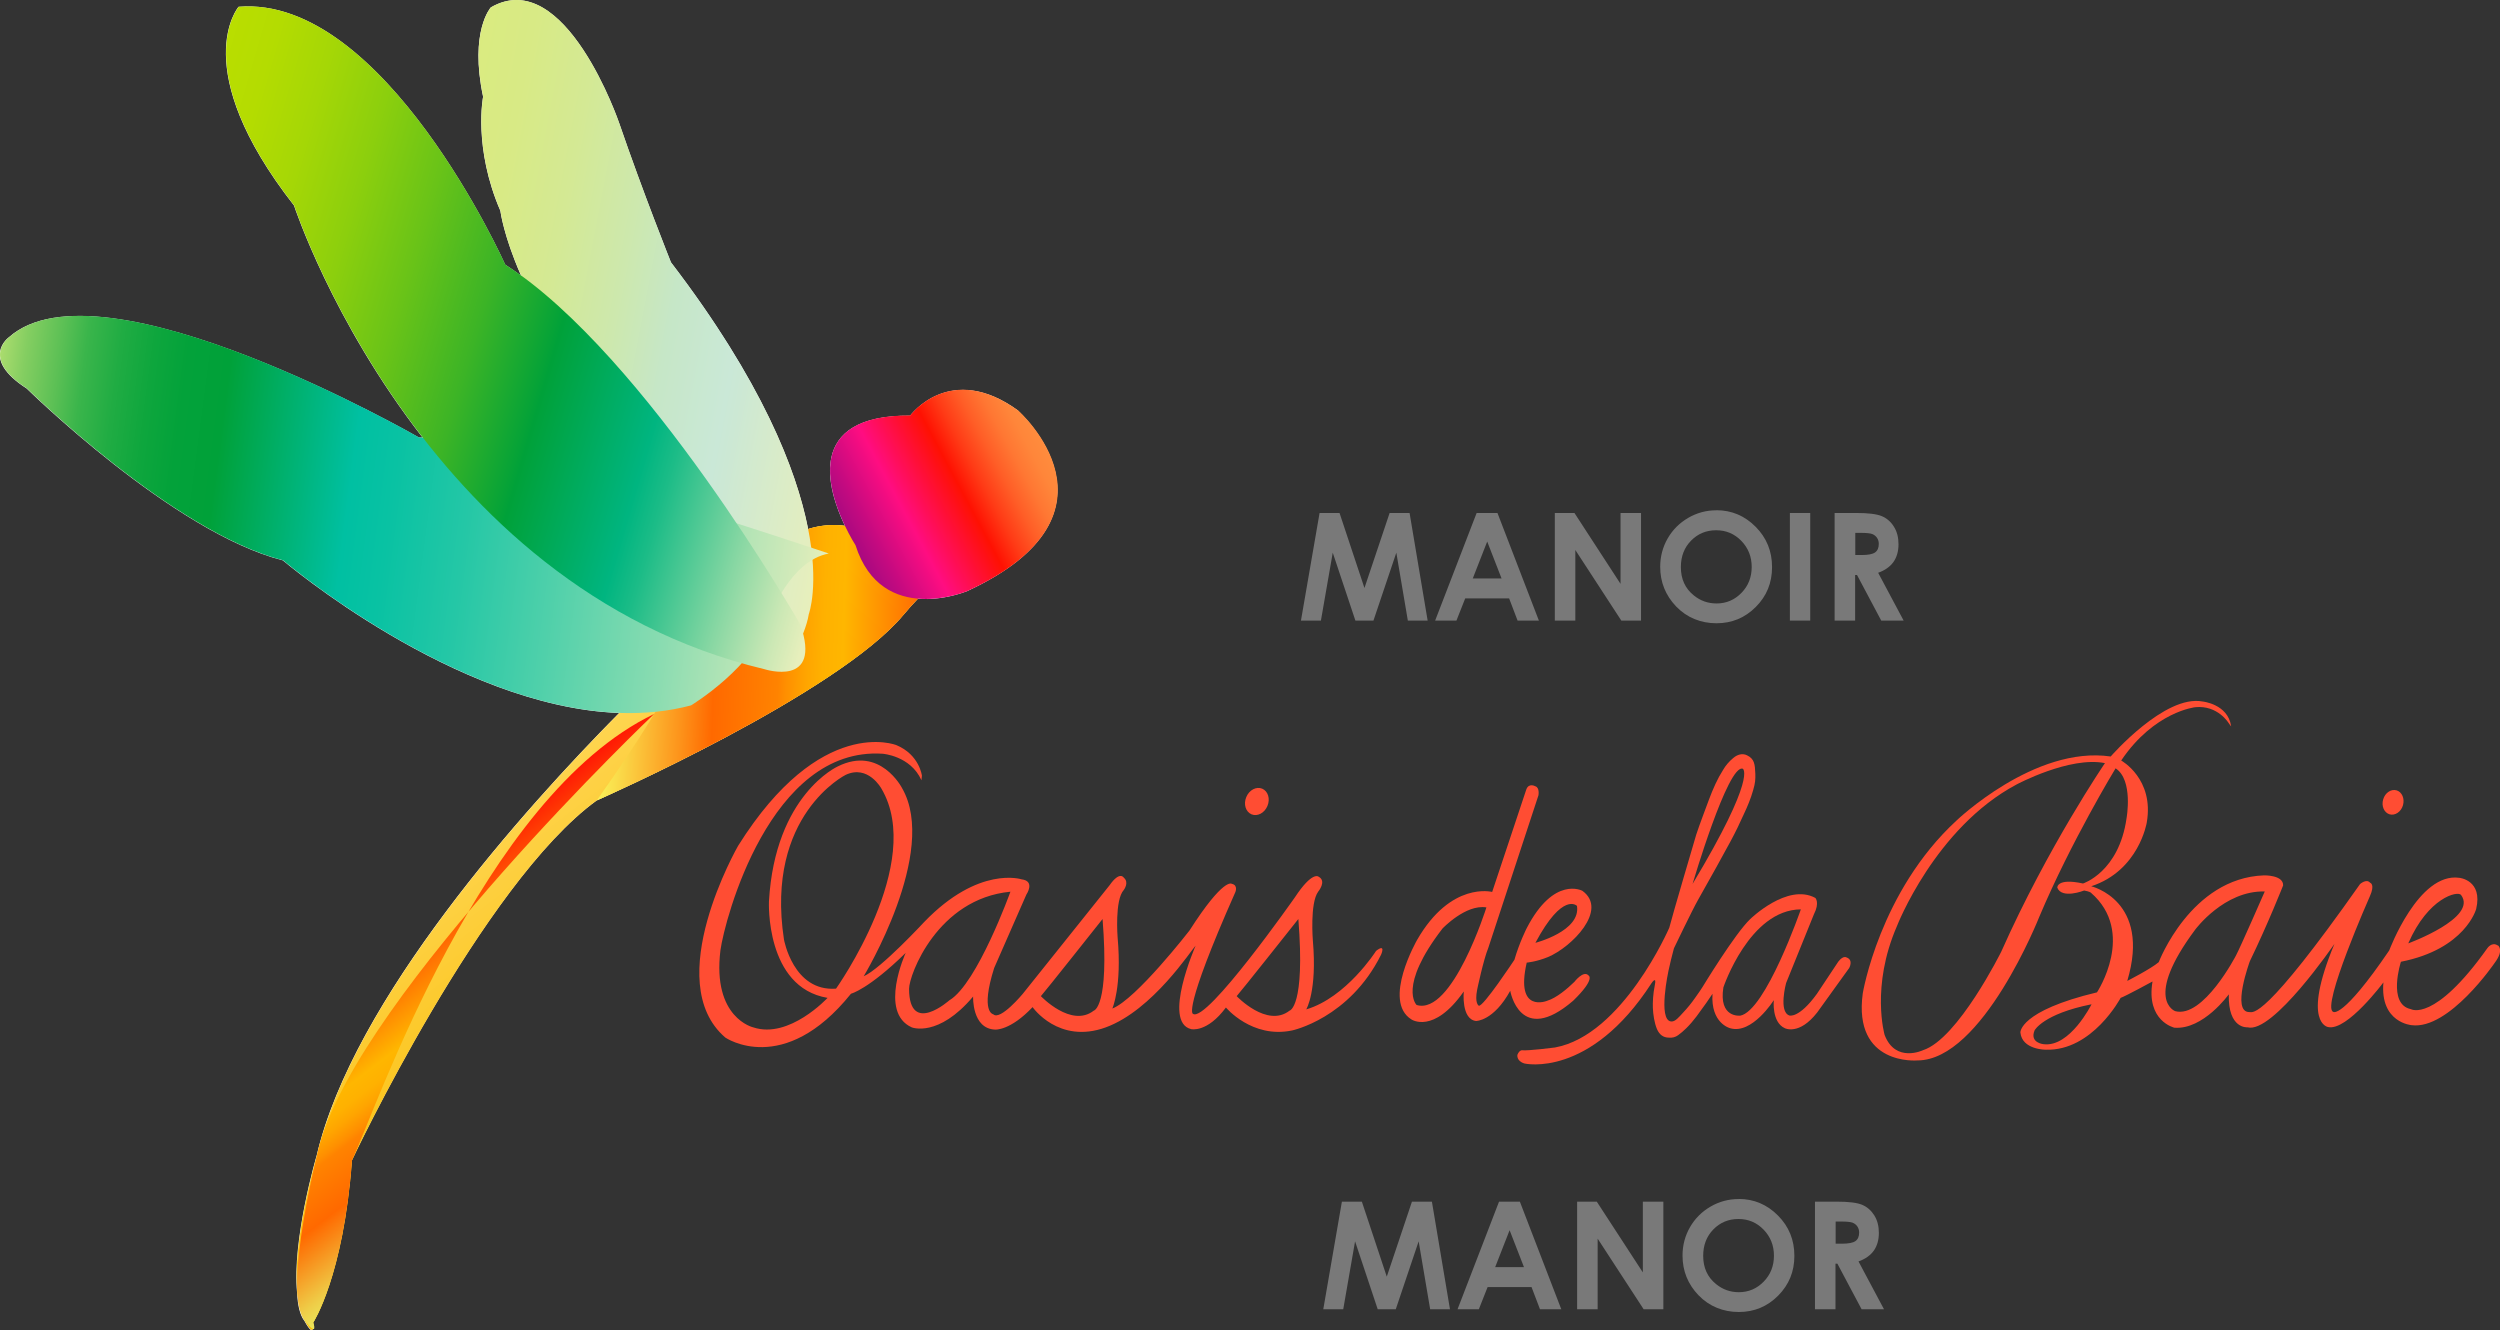
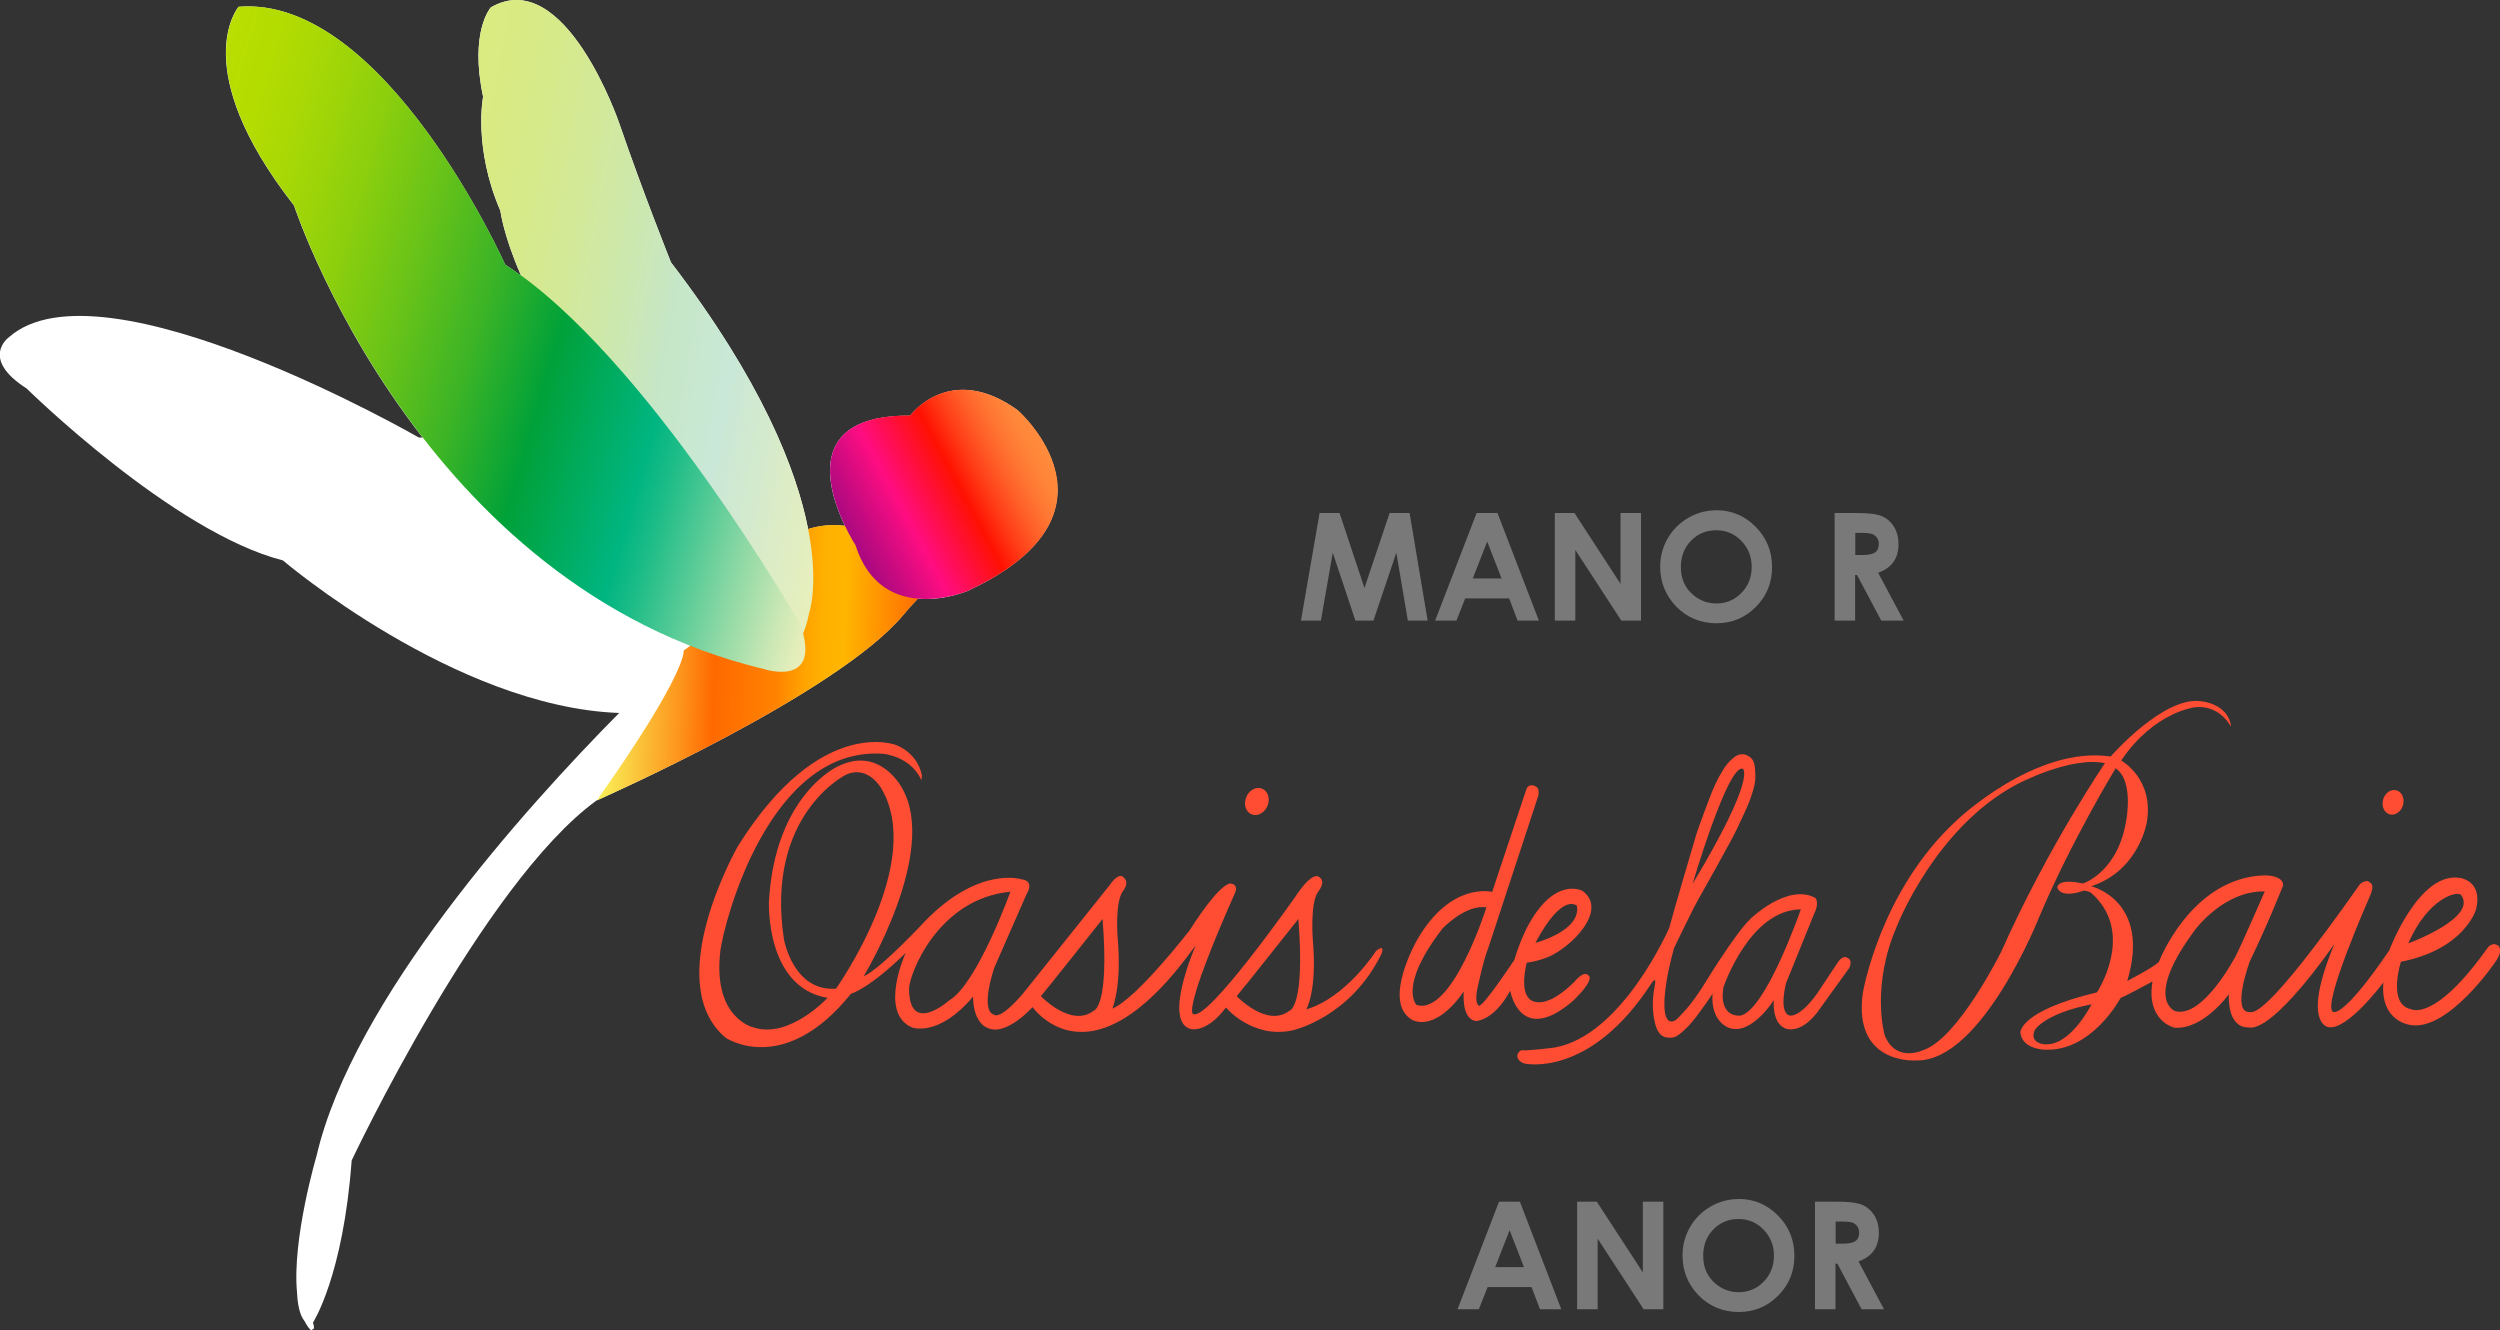
<svg xmlns="http://www.w3.org/2000/svg" id="Layer_2" viewBox="0 0 316.92 168.6">
  <rect x="0" y="0" width="316.92" height="168.6" fill="#333333" stroke="none" />
  <defs>
    <style>.cls-1{fill:none;isolation:isolate;}.cls-2{fill:#ff4d33;}.cls-3{fill:#fff;}.cls-4{fill:#797979;}.cls-5{fill:url(#linear-gradient-6);}.cls-5,.cls-6,.cls-7,.cls-8,.cls-9,.cls-10,.cls-11{mix-blend-mode:multiply;}.cls-6{fill:url(#linear-gradient-7);}.cls-7{fill:url(#linear-gradient-5);}.cls-8{fill:url(#linear-gradient-4);}.cls-9{fill:url(#linear-gradient-2);}.cls-10{fill:url(#linear-gradient-3);}.cls-11{fill:url(#linear-gradient);}</style>
    <linearGradient id="linear-gradient" x1="185.36" y1="273.86" x2="152.49" y2="246.28" gradientTransform="translate(-29.79 -179.21) rotate(12.46)" gradientUnits="userSpaceOnUse">
      <stop offset="0" stop-color="#fabd00" />
      <stop offset=".33" stop-color="#fbc41a" />
      <stop offset="1" stop-color="#ffd85a" />
    </linearGradient>
    <linearGradient id="linear-gradient-2" x1="160.06" y1="232.92" x2="210.24" y2="223.5" gradientTransform="translate(-29.79 -179.21) rotate(12.46)" gradientUnits="userSpaceOnUse">
      <stop offset="0" stop-color="#f9f258" />
      <stop offset=".06" stop-color="#fad747" />
      <stop offset=".2" stop-color="#fd941b" />
      <stop offset=".28" stop-color="#ff6900" />
      <stop offset=".44" stop-color="#ff8300" />
      <stop offset=".46" stop-color="#ff8f00" />
      <stop offset=".51" stop-color="orange" />
      <stop offset=".55" stop-color="#ffb100" />
      <stop offset=".6" stop-color="#ffb600" />
      <stop offset="1" stop-color="#ff1904" />
    </linearGradient>
    <linearGradient id="linear-gradient-3" x1="128.65" y1="-30.11" x2="80.72" y2="-70.33" gradientTransform="translate(23.52 121.6) rotate(-23.4) scale(.81 1)" gradientUnits="userSpaceOnUse">
      <stop offset="0" stop-color="#e7efbc" />
      <stop offset=".25" stop-color="#cce8d4" />
      <stop offset=".28" stop-color="#cae8d7" />
      <stop offset=".44" stop-color="#c6e7c7" />
      <stop offset=".57" stop-color="#cde8ad" />
      <stop offset=".73" stop-color="#d4e994" />
      <stop offset=".88" stop-color="#d8ea85" />
      <stop offset="1" stop-color="#daeb80" />
    </linearGradient>
    <linearGradient id="linear-gradient-4" x1="169.09" y1="293.29" x2="141.35" y2="270.01" gradientTransform="translate(-29.79 -179.21) rotate(12.46)" gradientUnits="userSpaceOnUse">
      <stop offset="0" stop-color="#ebe75b" />
      <stop offset=".07" stop-color="#efcc47" />
      <stop offset=".21" stop-color="#f98917" />
      <stop offset=".28" stop-color="#ff6900" />
      <stop offset=".44" stop-color="#ff8300" />
      <stop offset=".46" stop-color="#ff8f00" />
      <stop offset=".51" stop-color="orange" />
      <stop offset=".55" stop-color="#ffb100" />
      <stop offset=".6" stop-color="#ffb600" />
      <stop offset="1" stop-color="#ff1904" />
    </linearGradient>
    <linearGradient id="linear-gradient-5" x1="342.44" y1="-304.47" x2="367.81" y2="-294.1" gradientTransform="translate(124.3 526.52) rotate(-50.41)" gradientUnits="userSpaceOnUse">
      <stop offset="0" stop-color="#a80980" />
      <stop offset=".09" stop-color="#c20a80" />
      <stop offset=".28" stop-color="#ff0d81" />
      <stop offset=".56" stop-color="#ff1102" />
      <stop offset=".66" stop-color="#ff3b16" />
      <stop offset=".76" stop-color="#ff5e27" />
      <stop offset=".85" stop-color="#f73" />
      <stop offset=".93" stop-color="#ff863a" />
      <stop offset="1" stop-color="#ff8c3d" />
    </linearGradient>
    <linearGradient id="linear-gradient-6" x1="239.02" y1="-105.76" x2="161.65" y2="-170.69" gradientTransform="translate(-49.41 304.88) rotate(-32.77) scale(1.07 1.06)" gradientUnits="userSpaceOnUse">
      <stop offset="0" stop-color="#e7efbc" />
      <stop offset=".03" stop-color="#d7ebba" />
      <stop offset=".18" stop-color="#8bdcb1" />
      <stop offset=".32" stop-color="#4fd0aa" />
      <stop offset=".43" stop-color="#24c7a6" />
      <stop offset=".52" stop-color="#09c2a3" />
      <stop offset=".57" stop-color="#00c0a2" />
      <stop offset=".73" stop-color="#00a139" />
      <stop offset=".78" stop-color="#03a23a" />
      <stop offset=".82" stop-color="#0ea63d" />
      <stop offset=".86" stop-color="#20ac43" />
      <stop offset=".9" stop-color="#3ab54b" />
      <stop offset=".93" stop-color="#5cc055" />
      <stop offset=".97" stop-color="#84ce61" />
      <stop offset="1" stop-color="#abdc6e" />
    </linearGradient>
    <linearGradient id="linear-gradient-7" x1="204.03" y1="-49.8" x2="134.46" y2="-108.18" gradientTransform="translate(-59.43 182.23) rotate(-20.99) scale(.98 1.08)" gradientUnits="userSpaceOnUse">
      <stop offset="0" stop-color="#e7efbc" />
      <stop offset=".04" stop-color="#cce8b5" />
      <stop offset=".12" stop-color="#88d7a3" />
      <stop offset=".24" stop-color="#1cbc87" />
      <stop offset=".28" stop-color="#00b580" />
      <stop offset=".44" stop-color="#00a139" />
      <stop offset=".45" stop-color="#06a337" />
      <stop offset=".55" stop-color="#3cb426" />
      <stop offset=".66" stop-color="#69c318" />
      <stop offset=".76" stop-color="#8ccf0d" />
      <stop offset=".85" stop-color="#a5d706" />
      <stop offset=".93" stop-color="#b4dc01" />
      <stop offset="1" stop-color="#bade00" />
    </linearGradient>
  </defs>
  <g id="Layer_1-2">
    <g id="MOB_RGB" class="cls-1">
      <path class="cls-4" d="m167.28,65.03h2.53l3.16,9.51,3.19-9.51h2.53l2.29,13.64h-2.51l-1.46-8.61-2.9,8.61h-2.29l-2.87-8.61-1.5,8.61h-2.53l2.36-13.64Z" />
      <path class="cls-4" d="m187.2,65.03h2.63l5.25,13.64h-2.7l-1.07-2.81h-5.57l-1.11,2.81h-2.7l5.26-13.64Zm1.33,3.62l-1.83,4.68h3.65l-1.82-4.68Z" />
      <path class="cls-4" d="m197.1,65.03h2.49l5.84,8.98v-8.98h2.6v13.64h-2.5l-5.83-8.95v8.95h-2.6v-13.64Z" />
      <path class="cls-4" d="m217.58,64.68c1.93,0,3.59.7,4.98,2.1,1.39,1.4,2.08,3.1,2.08,5.11s-.69,3.68-2.06,5.05c-1.37,1.38-3.03,2.07-4.99,2.07s-3.75-.71-5.1-2.12c-1.36-1.42-2.03-3.1-2.03-5.04,0-1.3.32-2.5.95-3.6.63-1.09,1.5-1.96,2.6-2.6,1.1-.64,2.29-.96,3.57-.96Zm-.03,2.54c-1.26,0-2.32.44-3.18,1.32-.86.88-1.29,1.99-1.29,3.35,0,1.51.54,2.7,1.63,3.58.84.69,1.81,1.03,2.9,1.03,1.23,0,2.28-.45,3.15-1.34.87-.89,1.3-1.99,1.3-3.29s-.44-2.4-1.31-3.3c-.87-.9-1.93-1.35-3.18-1.35Z" />
-       <path class="cls-4" d="m226.9,65.03h2.58v13.64h-2.58v-13.64Z" />
      <path class="cls-4" d="m232.58,65.03h2.75c1.5,0,2.58.13,3.22.4.64.27,1.15.71,1.54,1.34.39.62.58,1.36.58,2.22,0,.9-.22,1.65-.64,2.25-.43.6-1.08,1.06-1.94,1.37l3.23,6.06h-2.84l-3.07-5.78h-.24v5.78h-2.6v-13.64Zm2.6,5.33h.81c.83,0,1.39-.11,1.71-.33.31-.22.47-.58.47-1.08,0-.3-.08-.56-.23-.78-.15-.22-.36-.38-.62-.48-.26-.09-.73-.14-1.42-.14h-.71v2.8Z" />
-       <path class="cls-4" d="m170.11,152.33h2.53l3.16,9.51,3.19-9.51h2.53l2.29,13.64h-2.51l-1.46-8.61-2.9,8.61h-2.29l-2.87-8.61-1.5,8.61h-2.53l2.36-13.64Z" />
      <path class="cls-4" d="m190.04,152.33h2.63l5.25,13.64h-2.7l-1.07-2.81h-5.57l-1.11,2.81h-2.7l5.26-13.64Zm1.33,3.62l-1.83,4.68h3.65l-1.82-4.68Z" />
      <path class="cls-4" d="m199.93,152.33h2.49l5.84,8.97v-8.97h2.6v13.64h-2.5l-5.83-8.95v8.95h-2.6v-13.64Z" />
      <path class="cls-4" d="m220.41,151.99c1.93,0,3.59.7,4.98,2.1,1.39,1.4,2.08,3.1,2.08,5.11s-.69,3.67-2.06,5.05c-1.37,1.38-3.03,2.07-4.99,2.07s-3.75-.71-5.1-2.12c-1.36-1.41-2.03-3.1-2.03-5.04,0-1.3.32-2.5.95-3.6.63-1.09,1.5-1.96,2.6-2.6,1.1-.64,2.29-.96,3.57-.96Zm-.03,2.54c-1.26,0-2.32.44-3.18,1.32-.86.88-1.29,1.99-1.29,3.35,0,1.51.54,2.7,1.63,3.58.84.69,1.81,1.03,2.89,1.03,1.23,0,2.28-.45,3.15-1.34.87-.89,1.3-1.99,1.3-3.29s-.44-2.4-1.31-3.3c-.87-.9-1.93-1.35-3.18-1.35Z" />
      <path class="cls-4" d="m230.09,152.33h2.75c1.5,0,2.58.13,3.22.4.64.27,1.15.72,1.54,1.34.39.62.58,1.36.58,2.22,0,.9-.22,1.65-.64,2.25-.43.6-1.08,1.06-1.94,1.37l3.23,6.06h-2.84l-3.07-5.78h-.24v5.78h-2.6v-13.64Zm2.6,5.33h.81c.83,0,1.39-.11,1.71-.33.31-.22.47-.58.47-1.08,0-.3-.08-.56-.23-.78-.15-.22-.36-.38-.62-.48-.26-.09-.73-.14-1.42-.14h-.71v2.8Z" />
      <path class="cls-2" d="m201.36,123.64c-.64-.66-1.78.83-1.78.83-.88.86-2.27,2.04-3.43,2.39,0,0-4.11,1.72-2.61-4.83,0,0,1.21-.1,2.68-.7,3.01-1.25,7.7-5.99,4.38-8.4,0,0-3.59-1.97-7.06,4.73,0,0-.93,1.82-1.56,4.01,0,0-4,6.06-4.52,5.82,0,0-.55-.28-.2-2.05,0,0,.79-3.78,1.41-5.28l6.36-19.35s.17-.98-.41-1.14c0,0-.83-.47-1.14.43l-4.32,12.97s-5.22-1.38-9.51,6.07c0,0-4.46,7.76-.73,10.09,0,0,2.8,1.93,6.64-3.54,0,0-.35,3.51,1.55,3.74,0,0,2.22.03,4.34-3.83,0,0,1.22,7.08,7.98,1.26,2.91-2.83,1.93-3.21,1.93-3.21Zm-1.45-8.8c.51,3.2-5.27,4.68-5.27,4.68,3.49-6.55,5.27-4.68,5.27-4.68Zm-20.33,12.56s-2.42-2.29,3.28-9.69c0,0,2.94-3.11,5.57-2.68,0,0-4.32,13.75-8.85,12.37Z" />
      <path class="cls-2" d="m174.42,120.58s-3.74,5.87-8.83,7.38c0,0,1.4-2.29.84-8.72,0,0-.39-4.75.67-6.2,0,0,1.12-1.34.06-1.9,0,0-.78-.78-3.02,2.63,0,0-11.2,15.97-12.91,14.75,0,0-1.39-.17,5.37-15.42,0,0,.39-.89-.45-1.06,0,0-1-.89-5.36,5.92,0,0-6.76,8.72-9.78,9.89,0,0,1.23-2.74.67-9,0,0-.39-4.75.78-6.03,0,0,.73-.95,0-1.56,0,0-.5-.89-1.79.95l-11.01,13.77s-2.85,3.44-3.74,2.6c0,0-1.68-.22.11-5.87l4.08-9.3s1.18-1.72-.61-1.94c0,0-5.42-1.78-12.35,5.42,0,0-5.48,5.92-7.66,6.87,0,0,9.55-15.76,4.86-23.86,0,0-2.78-5.42-8.15-2.74,0,0-7.94,3.57-8.72,17.1,0,0-.5,10.9,7.43,12.24,0,0-4.86,5.25-9.41,3.74,0,0-5.23-1.17-4.17-9.78.54-3.9,6.29-25.84,20.56-24.91,0,0,3.53.25,4.92,3.36l.06-.58s-.31-2.65-3.23-3.87c0,0-9.62-3.9-20.07,12.76,0,0-9.89,17.21-1.62,24.31,0,0,7.38,5.08,15.93-5.56,0,0,2.18-.53,6.93-5.17,0,0-3.46,7.54.78,9.44,0,0,3.35,1.34,7.77-3.91,0,0-.17,4.08,2.79,4.19,0,0,1.9.17,4.75-2.85,0,0,3.29,4.75,9.27,2.57,5.98-2.18,10.89-9.89,11.39-10.34,0,0-4.25,9.67-.56,10.56,0,0,2.01.5,4.41-2.74,0,0,3.3,3.97,8.38,2.91,0,0,7.26-1.51,11.29-9.61,0,0,.67-1.51-.67-.45Zm-68.45,4.75c-5.42.39-6.59-6.24-6.59-6.24-2.4-15.78,7.82-20.86,7.82-20.86,2.85-1.34,4.53,1.73,4.53,1.73,5.59,9.44-5.75,25.37-5.75,25.37Zm14.41,1.45s-5.12,4.59-5.14-1.43c0-1.75,3.58-11.42,12.85-12.31,0,0-4.19,11.62-7.71,13.75Zm18.27,1.34c-2.85,2.22-6.7-1.84-6.7-1.84.34-.34,7.82-9.78,7.82-9.78.89,11.23-1.12,11.62-1.12,11.62Zm24.82,0c-2.85,2.22-6.7-1.84-6.7-1.84.34-.34,7.82-9.78,7.82-9.78.89,11.23-1.12,11.62-1.12,11.62Z" />
      <path class="cls-2" d="m158.65,103.23c.74.31,1.65-.16,2.02-1.06.38-.9.08-1.87-.66-2.19-.74-.31-1.65.16-2.02,1.06-.38.9-.08,1.87.66,2.19Z" />
      <path class="cls-2" d="m234.13,121.4s-.42-.37-1.09.5l-2.71,4.08c-2.3,3.18-3.5,2.75-3.5,2.75-1.39-.48-.41-4.11-.41-4.11l3.52-8.7c.77-1.51.19-2.09.19-2.09-3.55-1.93-8.27,2.69-8.27,2.69-1.93,1.84-6.04,8.61-6.04,8.61-.15.25-.46.7-.93,1.36-.46.66-.96,1.28-1.51,1.86-.54.58-1.03,1.21-1.55,1.14-1.68-.2-.32-6.43-.32-6.43.18-.87.42-1.81.69-2.84,0,0,2.28-4.77,3.05-6.13.77-1.36,1.54-2.74,2.32-4.14.62-1.11,1.23-2.23,1.83-3.34.6-1.11,1.16-2.27,1.69-3.46.22-.45.42-.93.62-1.42.2-.5.38-1.01.53-1.55.27-.9.3-1.38.28-2.07-.05-1.24-.11-1.9-1.05-2.36-.58-.29-1.22-.11-1.75.34-.54.45-.96.95-1.27,1.48-.37.58-.7,1.19-.99,1.82-.3.64-.56,1.29-.81,1.95-.28.74-.56,1.48-.83,2.23-.28.74-.54,1.49-.79,2.23,0,0-3.06,10.36-3.42,11.81,0,0-5.9,13.63-14.5,15.18,0,0-3.39.44-4.18.35,0,0-.32-.03-.57.57,0,0-.17.79.9,1.11,0,0,8.26,1.93,16.09-10.17.16-.25.64-.83.44.16-.26,1.28-.28,2.28-.26,2.97.03.83.2,1.91.51,2.65.31.74.82,1.11,1.53,1.11.43.04.82-.06,1.16-.31.34-.25.68-.53,1.02-.87.46-.45.9-.96,1.32-1.52.42-.56.82-1.12,1.23-1.7l.79-1.16c-.25,3.75,2.22,4.36,2.22,4.36,2.79.85,5.55-3.55,5.55-3.55,0,0-.29,2.78,1.39,3.55,0,0,1.81.96,4.11-1.99l4.06-5.64s.54-.97-.27-1.31Zm-13.2-23.95s1.87.89-6.37,14.61c0,0,4.49-15.25,6.37-14.61Zm-.34,31.3s-2.74.33-2.12-3.58c0,0,3.3-9.85,9.82-9.89,0,0-4.47,12.89-7.7,13.48Z" />
      <path class="cls-2" d="m316.64,119.86c-.76-.52-1.33.35-1.33.35-6.73,9.47-9.68,7.72-9.68,7.72-3.02-.62-1.27-6.01-1.27-6.01,8.17-1.61,9.54-6.69,9.54-6.69.86-3.67-2.13-3.95-2.13-3.95-5.18-.75-8.89,9.2-8.89,9.2-5.97,8.78-7.1,7.79-7.1,7.79-1.58-.58,4.63-14.62,4.63-14.62.72-1.58.04-1.75.04-1.75-.45-.55-1.27.17-1.27.17-12.21,17.35-13.56,16.23-14.04,16.23-2.31,0,.07-6.45.07-6.45,2.3-4.74,4.22-9.61,4.22-9.61.03-1.34-2.44-1.27-2.44-1.27-9.27.34-13.33,11-13.33,11-.99.85-3.99,2.38-3.99,2.38,3.06-10.2-4.57-12-4.57-12,6.05-1.98,7.04-8.07,7.04-8.07.97-5.56-3.24-7.87-3.24-7.87,4.19-6.22,9.4-6.76,9.4-6.76,2.84-.28,4.22,2.01,4.22,2.01.39.57.31.37.31.37-.42-2.78-3.6-3.1-3.6-3.1-4.8-.93-11.66,6.97-11.66,6.97-9.64-1.41-19.58,8.15-19.58,8.15-9.72,8.98-11.85,21.87-11.85,21.87-1.26,9.23,6.92,8.51,6.92,8.51,8.26.01,15.45-18.19,15.45-18.19,4.02-9.54,9.68-18.84,9.68-18.84,2.27,1.48,1.39,6.32,1.39,6.32-.97,6.84-5.52,8.28-5.52,8.28-3.36-.73-3.26.53-3.26.53.58,1.48,3.4.36,3.4.36.68.12.85.27.85.27,5.8,5.03.78,12.64.78,12.64-9.87,2.36-9.71,5.09-9.71,5.09.22,2.2,3.22,2.18,3.22,2.18,5.91.19,9.49-6.57,9.49-6.57.6-.2,4.04-2.08,4.04-2.08-.85,5.03,2.77,5.86,2.77,5.86,3.67.29,6.9-4.23,6.9-4.23-.11,4.43,2.37,4.18,2.37,4.18,3.19.89,11.02-10.57,11.02-10.57-4.22,10.12-.79,10.54-.79,10.54,2.4.52,7-5.66,7-5.66-.45,5.11,3.57,5.42,3.57,5.42,4.74.62,10.53-7.89,10.53-7.89,1.27-1.68.41-2.23.41-2.23Zm-4.66-6.41c2.18,2.9-6.69,6.14-6.69,6.14,2.54-5.83,6.28-6.69,6.69-6.14Zm-58.28,7.18s-5.49,11.07-9.92,12.5c0,0-3.49,1.67-4.87-1.93,0,0-1.77-6.12,1.55-13.77,0,0,4.83-12.49,15.19-17.99,0,0,6.73-3.6,11.19-2.7,0,0-7.24,10.62-13.14,23.89Zm5.36,11.74s-1.8-.16-1.14-1.75c0,0,1.06-2.08,7.22-3.31,0,0-2.72,5.48-6.08,5.06Zm24.4-11.26s-4.15,8.03-7.72,7.07c0,0-4.05-1.48,2.54-10.33,0,0,3.67-4.98,8.82-4.84,0,0-3.12,7.14-3.64,8.1Z" />
      <path class="cls-2" d="m302.92,103.23c.69.2,1.46-.31,1.7-1.15.24-.84-.12-1.68-.81-1.89-.7-.2-1.46.31-1.7,1.15-.25.84.12,1.68.81,1.89Z" />
      <g id="Artwork_1">
        <path class="cls-3" d="m129.1,52.08c-8.65-6.31-13.72.61-13.72.61-13.38-.08-10.47,9.38-8.27,13.98-1.46-.19-3.03-.1-4.67.41-1.45-7.4-5.77-18.64-17.39-33.82,0,0-3.56-8.9-6.54-17.59,0,0-6.86-20.17-16.29-14.73,0,0-2.74,3.01-.98,11.33,0,0-1.28,6.43,2.19,14.46,0,0,.37,3.07,2.62,8.21-.67-.49-1.34-.96-2.01-1.39,0,0-15.31-34.21-33.8-32.69,0,0-6.62,7.72,7.03,25.19,0,0,4.76,14.55,16.3,29.42-.17,0-.33-.01-.48-.01,0,0-40.18-23.14-51.96-12.71,0,0-3.75,2.67,2.25,6.5,0,0,18.53,18.24,32.48,21.79,0,0,21.82,18.59,42.63,19.34-12.06,12.2-33.75,36.32-38.36,56.14,0,0-3.14,10.62-2.47,17.4.08,1.57.36,2.82.93,3.53.69,1.26.95,1.3,1.05,1.03.36.11.03-.81.03-.81,0,0,3.83-5.85,4.91-20.56,0,0,16.58-35.16,31.05-45.64,0,0,30.56-13.47,38.89-23.55.54-.65,1.15-1.33,1.81-2.02,3.32.28,6.3-.98,6.3-.98,21.16-9.81,6.42-22.84,6.42-22.84Z" />
-         <path class="cls-11" d="m114.56,77.91c-8.33,10.08-38.89,23.55-38.89,23.55-14.47,10.48-31.05,45.64-31.05,45.64-1.08,14.71-4.91,20.56-4.91,20.56,0,0,.27,2.25-1.08-.23-3.01-5.57,1.53-20.92,1.53-20.92,6.46-27.79,46.5-64.03,46.5-64.03,2.96-1.94,6.57-7.1,6.57-7.1,5.56-9.1,11.69-9.65,16.12-8.22,0,0,15.41,2.39,18.54-1.46,0,0-8.96,6.93-13.33,12.22Z" />
        <path class="cls-9" d="m75.67,101.46s30.56-13.47,38.89-23.55c4.38-5.29,13.33-12.22,13.33-12.22-3.13,3.85-18.54,1.46-18.54,1.46-4.43-1.42-10.56-.87-16.12,8.22,0,0-3.61,5.17-6.57,7.1,0,0,.61,2.57-10.99,18.98" />
        <path class="cls-10" d="m102.53,77.85s5.47-14.61-17.47-44.6c0,0-3.56-8.9-6.54-17.59,0,0-6.86-20.17-16.29-14.73,0,0-2.74,3.01-.98,11.33,0,0-1.28,6.43,2.19,14.46,0,0,1.94,16.41,24.82,36.89,0,0,15.79,14.95,11.19,21.03,0,0,2.56-3.59,3.08-6.79Z" />
-         <path class="cls-8" d="m38.63,167.43c1.79,2.21,1.08.23,1.08.23,0,0,3.83-5.85,4.91-20.56,2.98-6.32,16.46-46.11,38.3-56.59,0,0-36.98,35.2-42.39,54.54,0,0-4.88,18.68-1.9,22.37Z" />
        <path class="cls-7" d="m122.67,74.91s-10.9,4.63-14.22-5.8c0,0-10.73-16.54,6.93-16.44,0,0,5.07-6.92,13.72-.61,0,0,14.74,13.03-6.42,22.84Z" />
-         <path class="cls-5" d="m105.07,70.17s-43.89-14.78-51.95-14.72c0,0-40.18-23.14-51.96-12.71,0,0-3.75,2.67,2.25,6.5,0,0,18.53,18.24,32.48,21.79h0s28.75,24.5,51.71,18.39c0,0,8.19-4.93,9.99-11.24,0,0,2.53-7.09,7.47-8.01Z" />
        <path class="cls-6" d="m101.46,79.18s-19.56-34.19-37.4-45.63c0,0-15.31-34.21-33.8-32.69,0,0-6.62,7.72,7.03,25.19,0,0,15.8,48.3,59.61,58.78,0,0,7.36,2.39,4.56-5.65Z" />
      </g>
    </g>
  </g>
</svg>